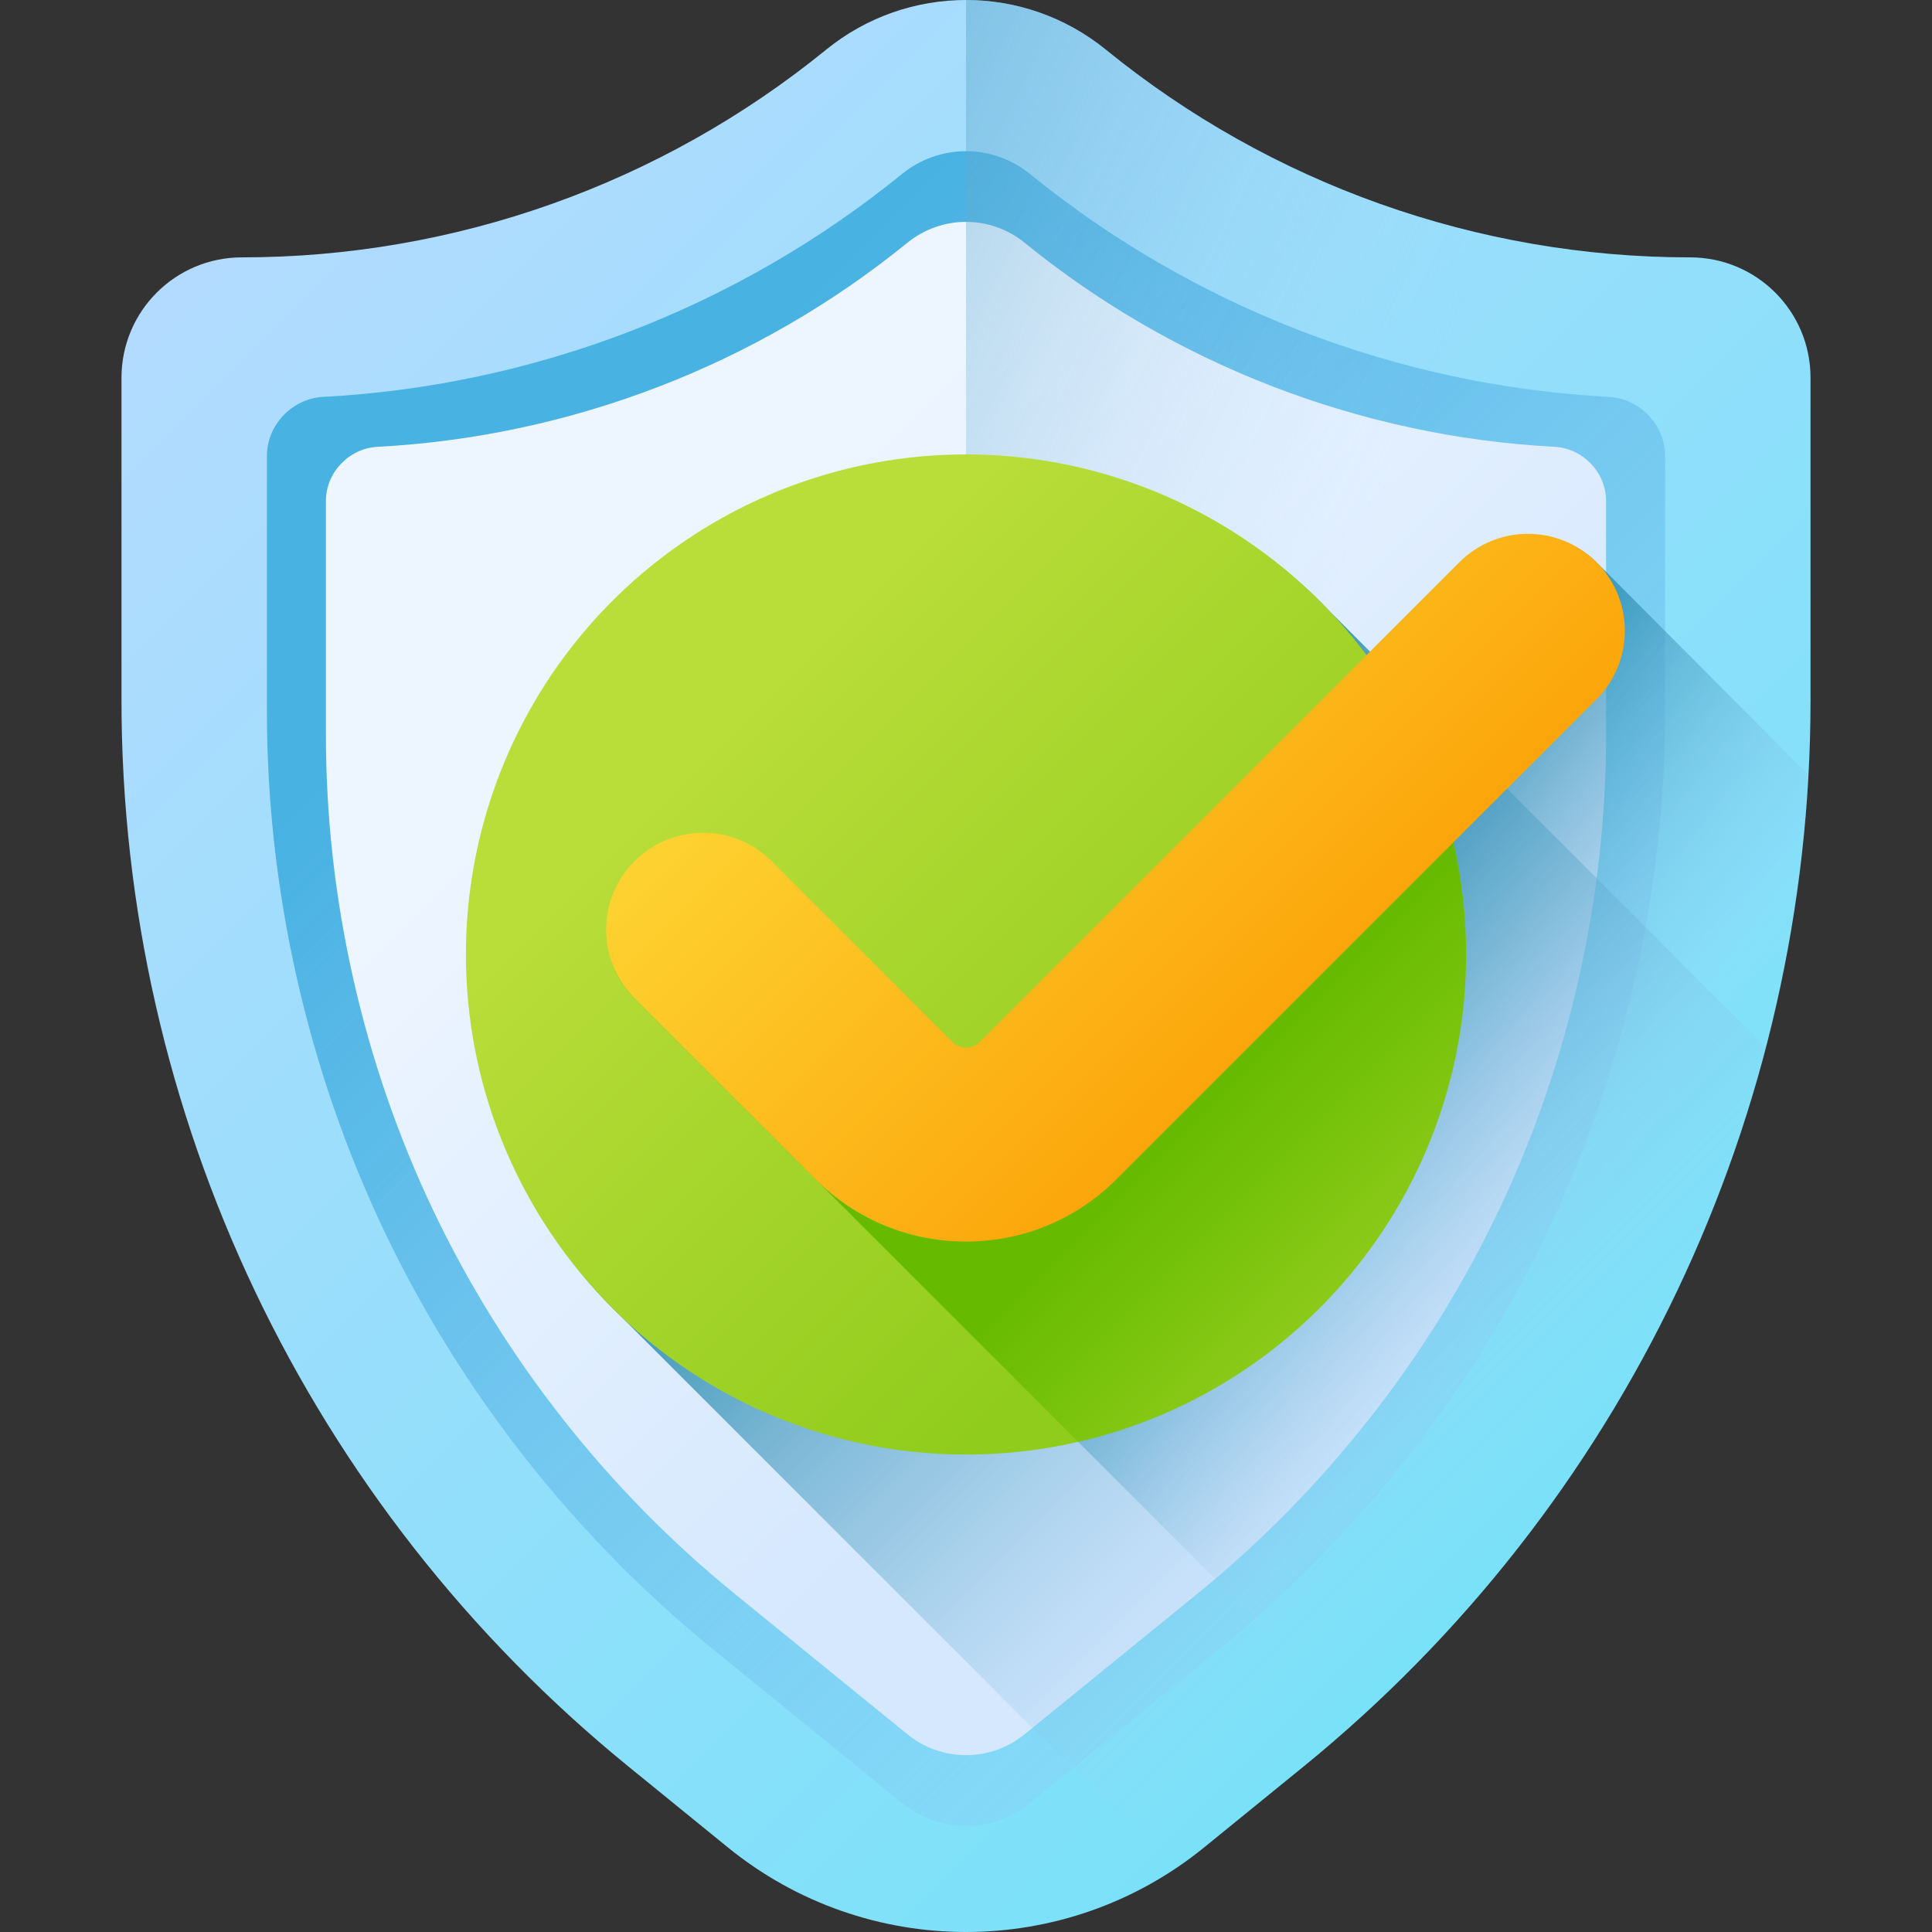
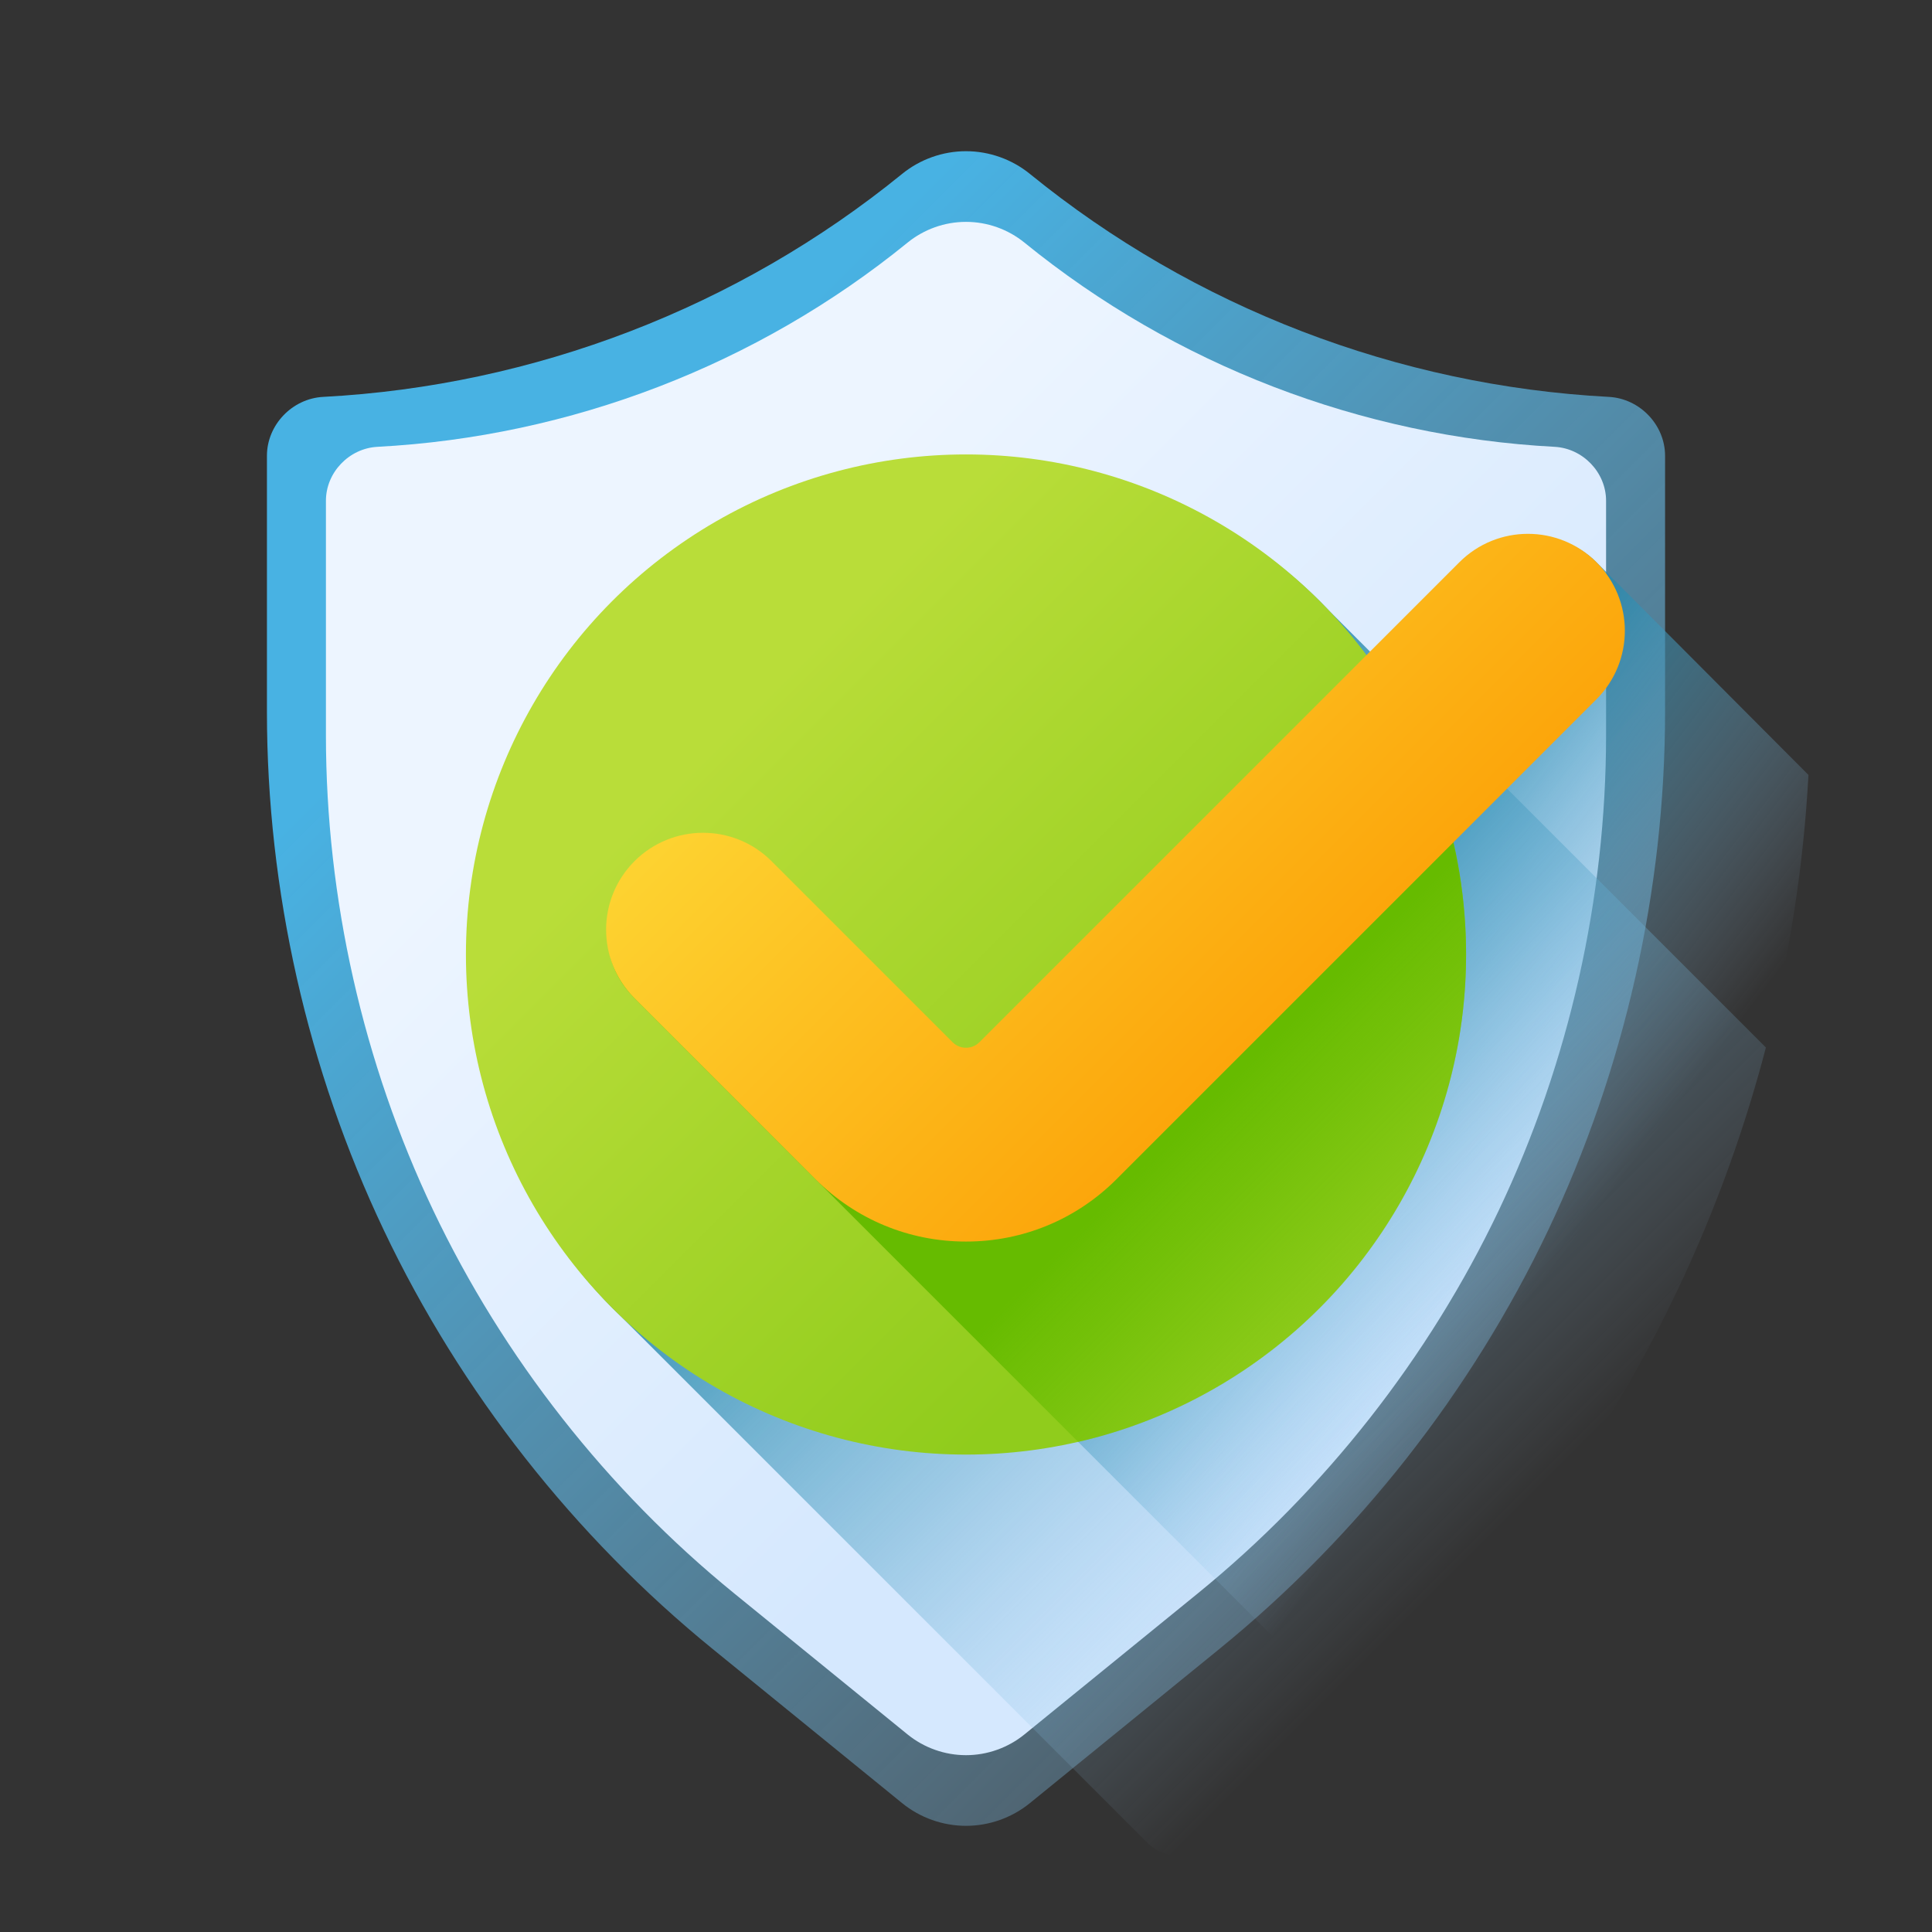
<svg xmlns="http://www.w3.org/2000/svg" xmlns:xlink="http://www.w3.org/1999/xlink" id="Capa_1" enable-background="new 0 0 510 510" height="512" viewBox="0 0 510 510" width="512">
  <rect x="0" y="0" width="510" height="510" fill="#333333" stroke="none" />
  <linearGradient id="SVGID_1_" gradientUnits="userSpaceOnUse" x1="68.217" x2="452.683" y1="24.077" y2="408.543">
    <stop offset="0" stop-color="#b5dbff" />
    <stop offset="1" stop-color="#76e2f8" />
  </linearGradient>
  <linearGradient id="SVGID_2_" gradientUnits="userSpaceOnUse" x1="505.87" x2="165.698" y1="467.85" y2="127.677">
    <stop offset="0" stop-color="#b5dbff" stop-opacity="0" />
    <stop offset=".243" stop-color="#93cef6" stop-opacity=".243" />
    <stop offset=".576" stop-color="#6abfec" stop-opacity=".576" />
    <stop offset=".84" stop-color="#51b5e5" stop-opacity=".84" />
    <stop offset="1" stop-color="#48b2e3" />
  </linearGradient>
  <linearGradient id="SVGID_3_" gradientUnits="userSpaceOnUse" x1="189.229" x2="338.659" y1="154.919" y2="304.349">
    <stop offset="0" stop-color="#edf5ff" />
    <stop offset="1" stop-color="#d5e8fe" />
  </linearGradient>
  <linearGradient id="lg1">
    <stop offset="0" stop-color="#b5dbff" stop-opacity="0" />
    <stop offset=".173" stop-color="#8fc5e9" stop-opacity=".173" />
    <stop offset=".454" stop-color="#56a4c8" stop-opacity=".454" />
    <stop offset=".696" stop-color="#2d8db1" stop-opacity=".696" />
    <stop offset=".885" stop-color="#147ea2" stop-opacity=".885" />
    <stop offset="1" stop-color="#0b799d" />
  </linearGradient>
  <linearGradient id="SVGID_4_" gradientUnits="userSpaceOnUse" x1="301.334" x2="-5.659" xlink:href="#lg1" y1="263.591" y2="116.235" />
  <linearGradient id="SVGID_5_" gradientUnits="userSpaceOnUse" x1="418.772" x2="313.712" xlink:href="#lg1" y1="323.183" y2="243.364" />
  <linearGradient id="SVGID_6_" gradientUnits="userSpaceOnUse" x1="401.086" x2="225.987" xlink:href="#lg1" y1="398.053" y2="222.954" />
  <linearGradient id="SVGID_7_" gradientUnits="userSpaceOnUse" x1="193.601" x2="320.838" y1="190.568" y2="317.804">
    <stop offset="0" stop-color="#b9dd39" />
    <stop offset="1" stop-color="#90cc1c" />
  </linearGradient>
  <linearGradient id="SVGID_8_" gradientUnits="userSpaceOnUse" x1="374.986" x2="327.673" y1="329.247" y2="281.933">
    <stop offset="0" stop-color="#6b0" stop-opacity="0" />
    <stop offset="1" stop-color="#6b0" />
  </linearGradient>
  <linearGradient id="SVGID_9_" gradientUnits="userSpaceOnUse" x1="243.382" x2="375.165" y1="154.881" y2="286.664">
    <stop offset="0" stop-color="#FDD230" />
    <stop offset="1" stop-color="#FC9A01" />
  </linearGradient>
  <g>
    <g>
-       <path d="m446.166 67.941c-56.18 0-110.644-19.357-154.224-54.811-21.517-17.506-52.367-17.506-73.884 0-43.579 35.455-98.044 54.811-154.223 54.811-17.543 0-31.764 14.221-31.764 31.764v85.132c0 109.211 49.177 212.617 133.894 281.54l26.147 21.272c36.631 29.802 89.149 29.802 125.78 0l26.147-21.272c84.716-68.922 133.894-172.333 133.894-281.544 0-32.684 0-63.399 0-85.135-.003-17.543-14.224-31.757-31.767-31.757z" fill="url(#SVGID_1_)" />
      <path d="m255 481.973c-6.124 0-12.114-2.129-16.865-5.994l-50.009-40.686c-36.527-29.718-66.525-67.904-86.749-110.429s-30.914-89.893-30.914-136.982v-67.558c0-8.173 6.682-15.123 14.844-15.554 55.657-2.943 109.464-23.582 152.828-58.862 4.752-3.866 10.741-5.994 16.865-5.994 6.125 0 12.114 2.128 16.865 5.993 43.366 35.281 97.174 55.92 152.831 58.863 8.16.431 14.841 7.38 14.841 15.552v67.556c0 47.09-10.69 94.458-30.914 136.984-20.224 42.527-50.221 80.713-86.748 110.431l-50.01 40.686c-4.751 3.866-10.74 5.994-16.865 5.994z" fill="url(#SVGID_2_)" />
      <path d="m255 463.322c-5.608 0-11.092-1.949-15.442-5.488l-45.789-37.252c-33.445-27.21-60.911-62.174-79.428-101.11s-28.305-82.307-28.305-125.423v-61.857c0-7.483 6.118-13.846 13.591-14.242 50.96-2.695 100.227-21.592 139.931-53.895 4.351-3.539 9.835-5.489 15.442-5.489 5.608 0 11.092 1.949 15.441 5.488 39.706 32.304 88.974 51.201 139.934 53.896 7.472.395 13.589 6.757 13.589 14.239v61.855c0 43.116-9.788 86.487-28.305 125.425s-45.983 73.902-79.428 101.112l-45.79 37.252c-4.349 3.54-9.833 5.489-15.441 5.489z" fill="url(#SVGID_3_)" />
-       <path d="m477.93 99.698c0-17.543-14.221-31.757-31.764-31.757-56.18 0-110.644-19.357-154.224-54.811-10.759-8.753-23.85-13.13-36.942-13.13v510c22.287 0 44.574-7.45 62.89-22.351l26.147-21.272c84.716-68.922 133.893-172.333 133.894-281.544-.001-32.685-.001-63.4-.001-85.135z" fill="url(#SVGID_4_)" />
    </g>
    <path d="m421.426 148.41c-9.991-9.99-26.189-7.942-36.18 2.048l-124.649 124.648c-1.215 1.215-4.649 3.518-5.597 3.518s-2.334-.255-3.55-1.471l-47.78-47.78c-9.991-9.99-25.165-9.99-35.156 0-9.991 9.991-11.015 24.141-1.024 34.132l190.716 190.716c71.129-64.213 113.982-153.998 119.184-249.654z" fill="url(#SVGID_5_)" />
    <path d="m344.037 466.376c60.467-49.194 102.822-115.961 122.119-189.864l-115.285-115.284c-24.06-25.412-58.112-39.22-95.87-39.22-71.939-.001-129.961 58.022-129.96 129.961 0 37.758 13.808 71.809 39.221 95.869l138.558 138.558c4.233 4.233 10.983 4.579 15.627.801z" fill="url(#SVGID_6_)" />
    <circle cx="255" cy="251.966" fill="url(#SVGID_7_)" r="132.007" />
    <path d="m361.599 174.105-101.002 101.001c-1.215 1.215-4.649 3.518-5.597 3.518s-2.334-.255-3.55-1.471l-47.78-47.78c-9.991-9.99-25.165-9.99-35.156 0-9.991 9.991-11.015 24.141-1.024 34.132l117.13 117.13c58.643-13.445 102.387-65.947 102.387-128.669 0-29.12-9.437-56.032-25.408-77.861z" fill="url(#SVGID_8_)" />
    <path d="m255 327.742c-15.008 0-29.118-5.845-39.73-16.457l-47.78-47.779c-9.991-9.991-9.991-26.189 0-36.18 9.99-9.99 26.188-9.99 36.18 0l47.78 47.78c1.216 1.216 2.602 1.471 3.55 1.471s2.334-.255 3.55-1.471l126.696-126.696c9.991-9.99 26.189-9.99 36.18 0 9.991 9.991 9.991 26.189 0 36.18l-126.696 126.695c-10.612 10.612-24.722 16.457-39.73 16.457z" fill="url(#SVGID_9_)" />
  </g>
</svg>